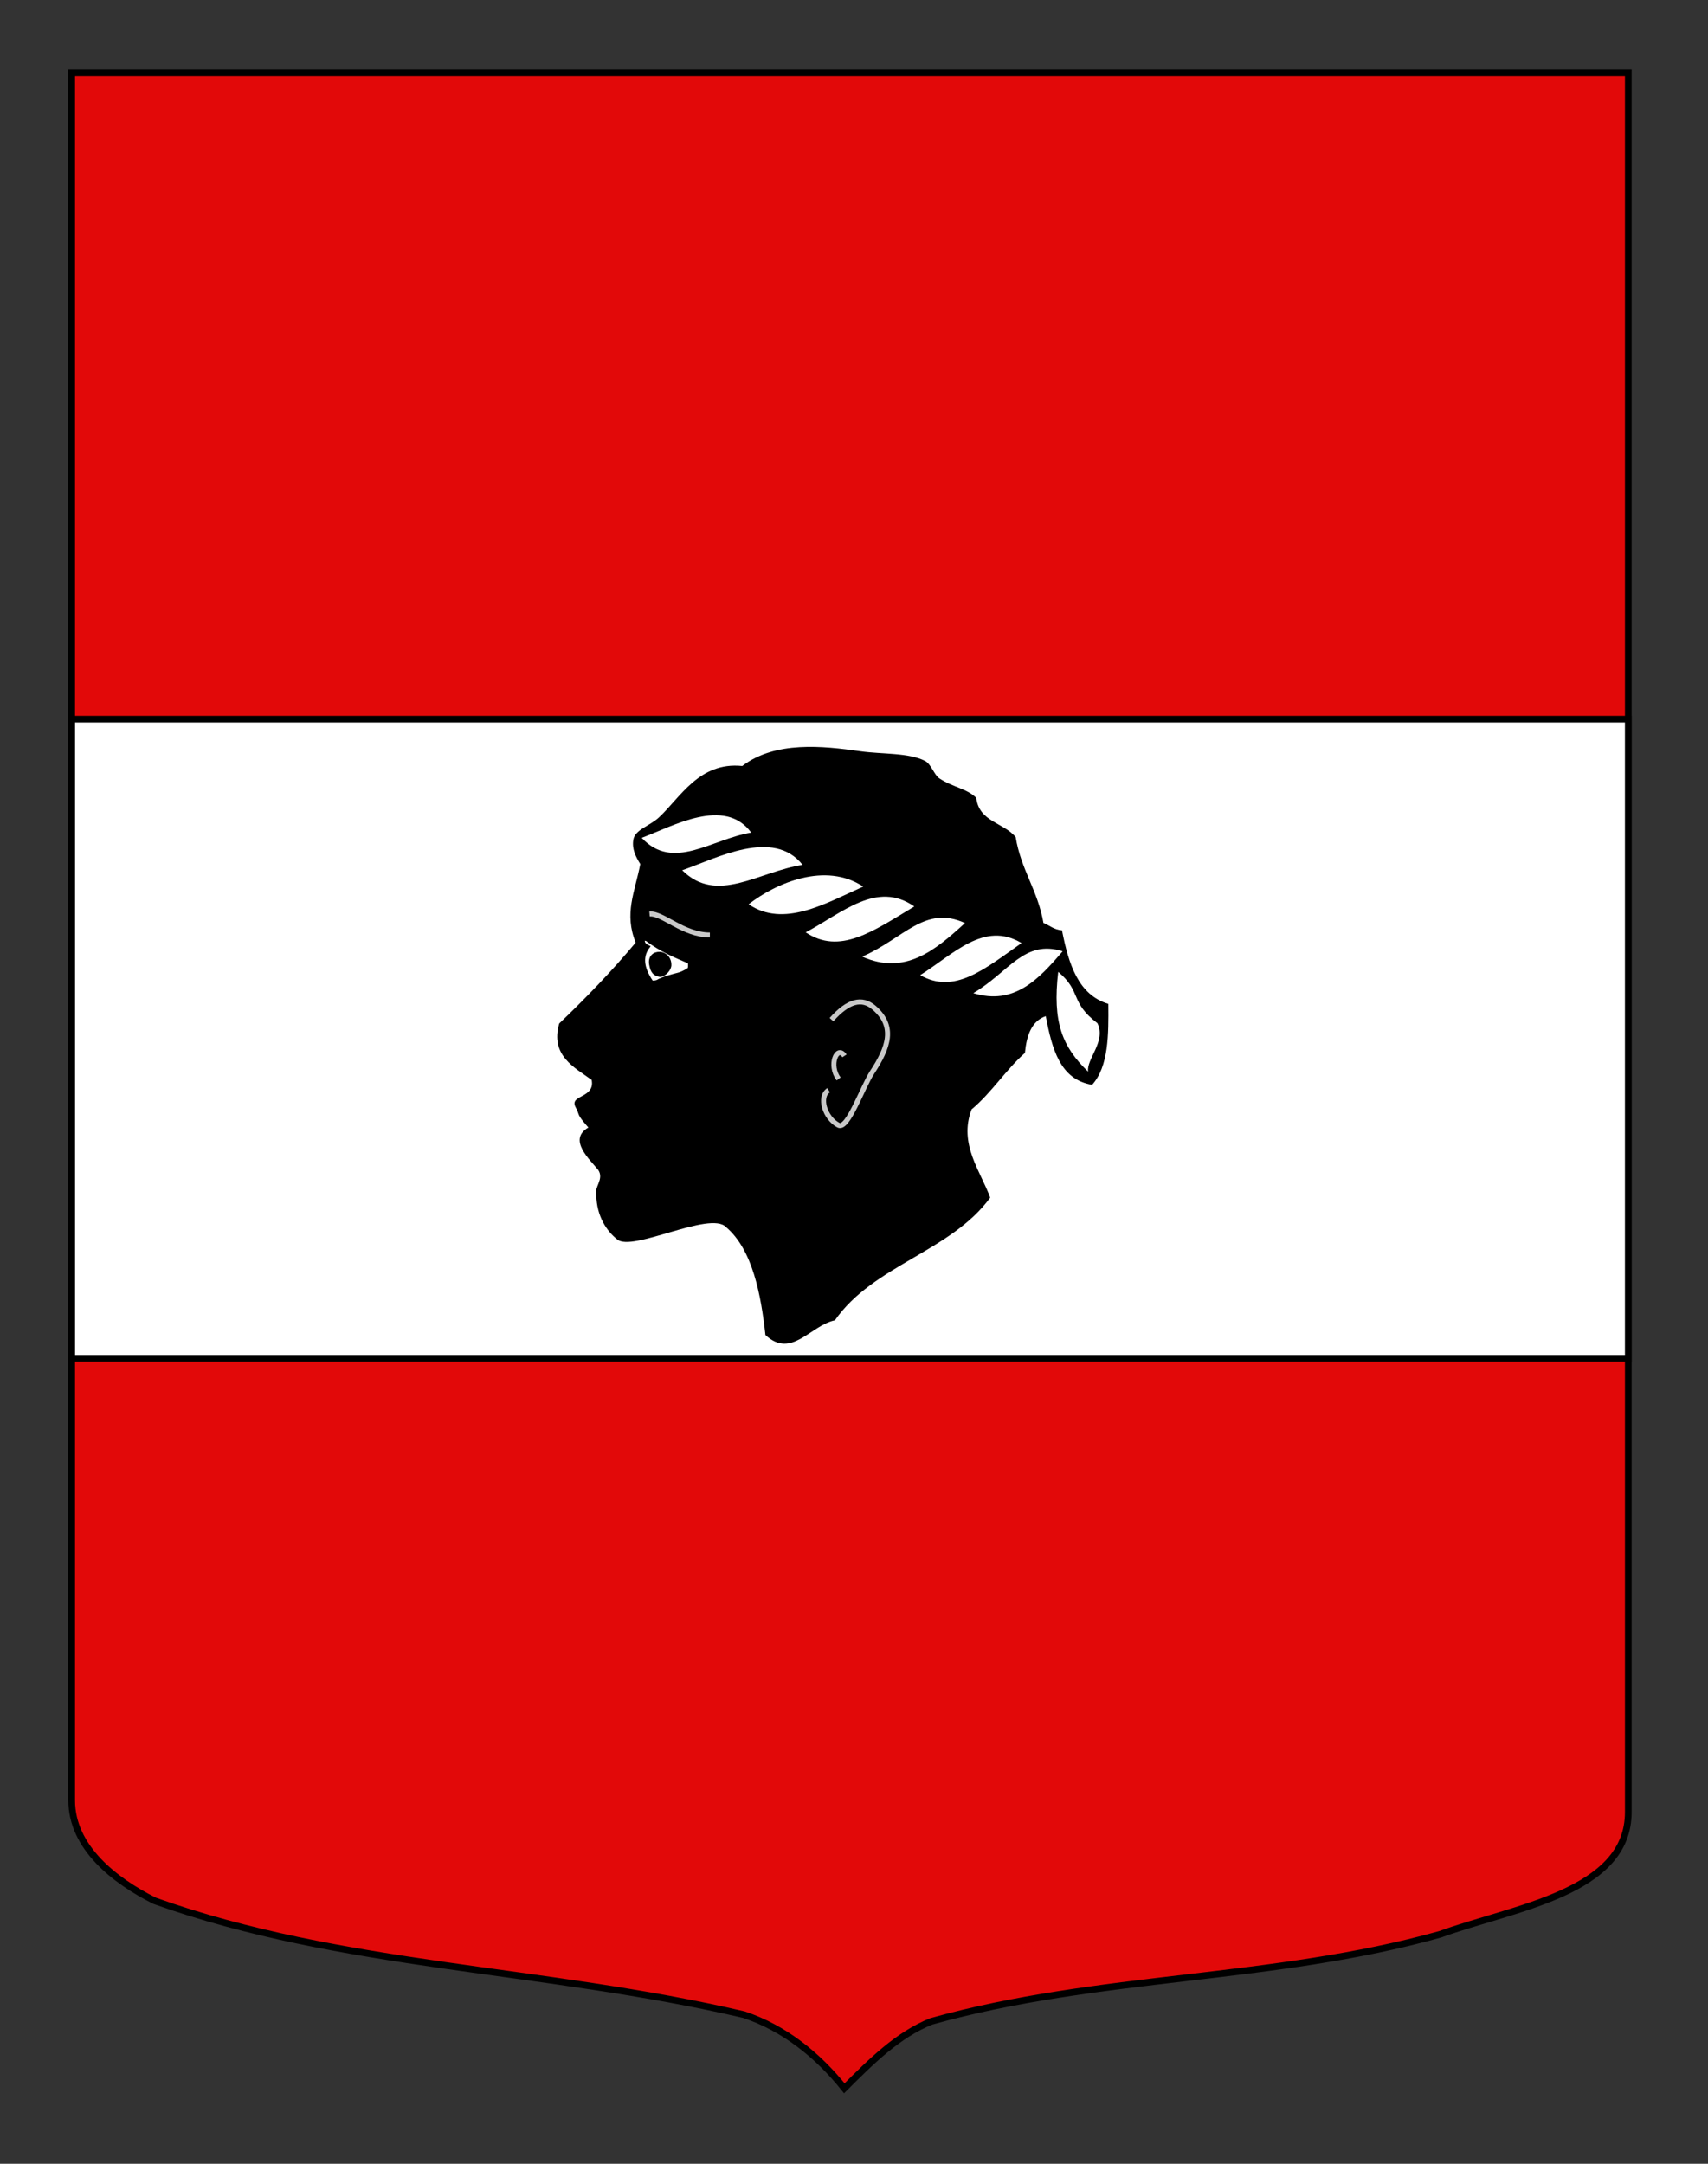
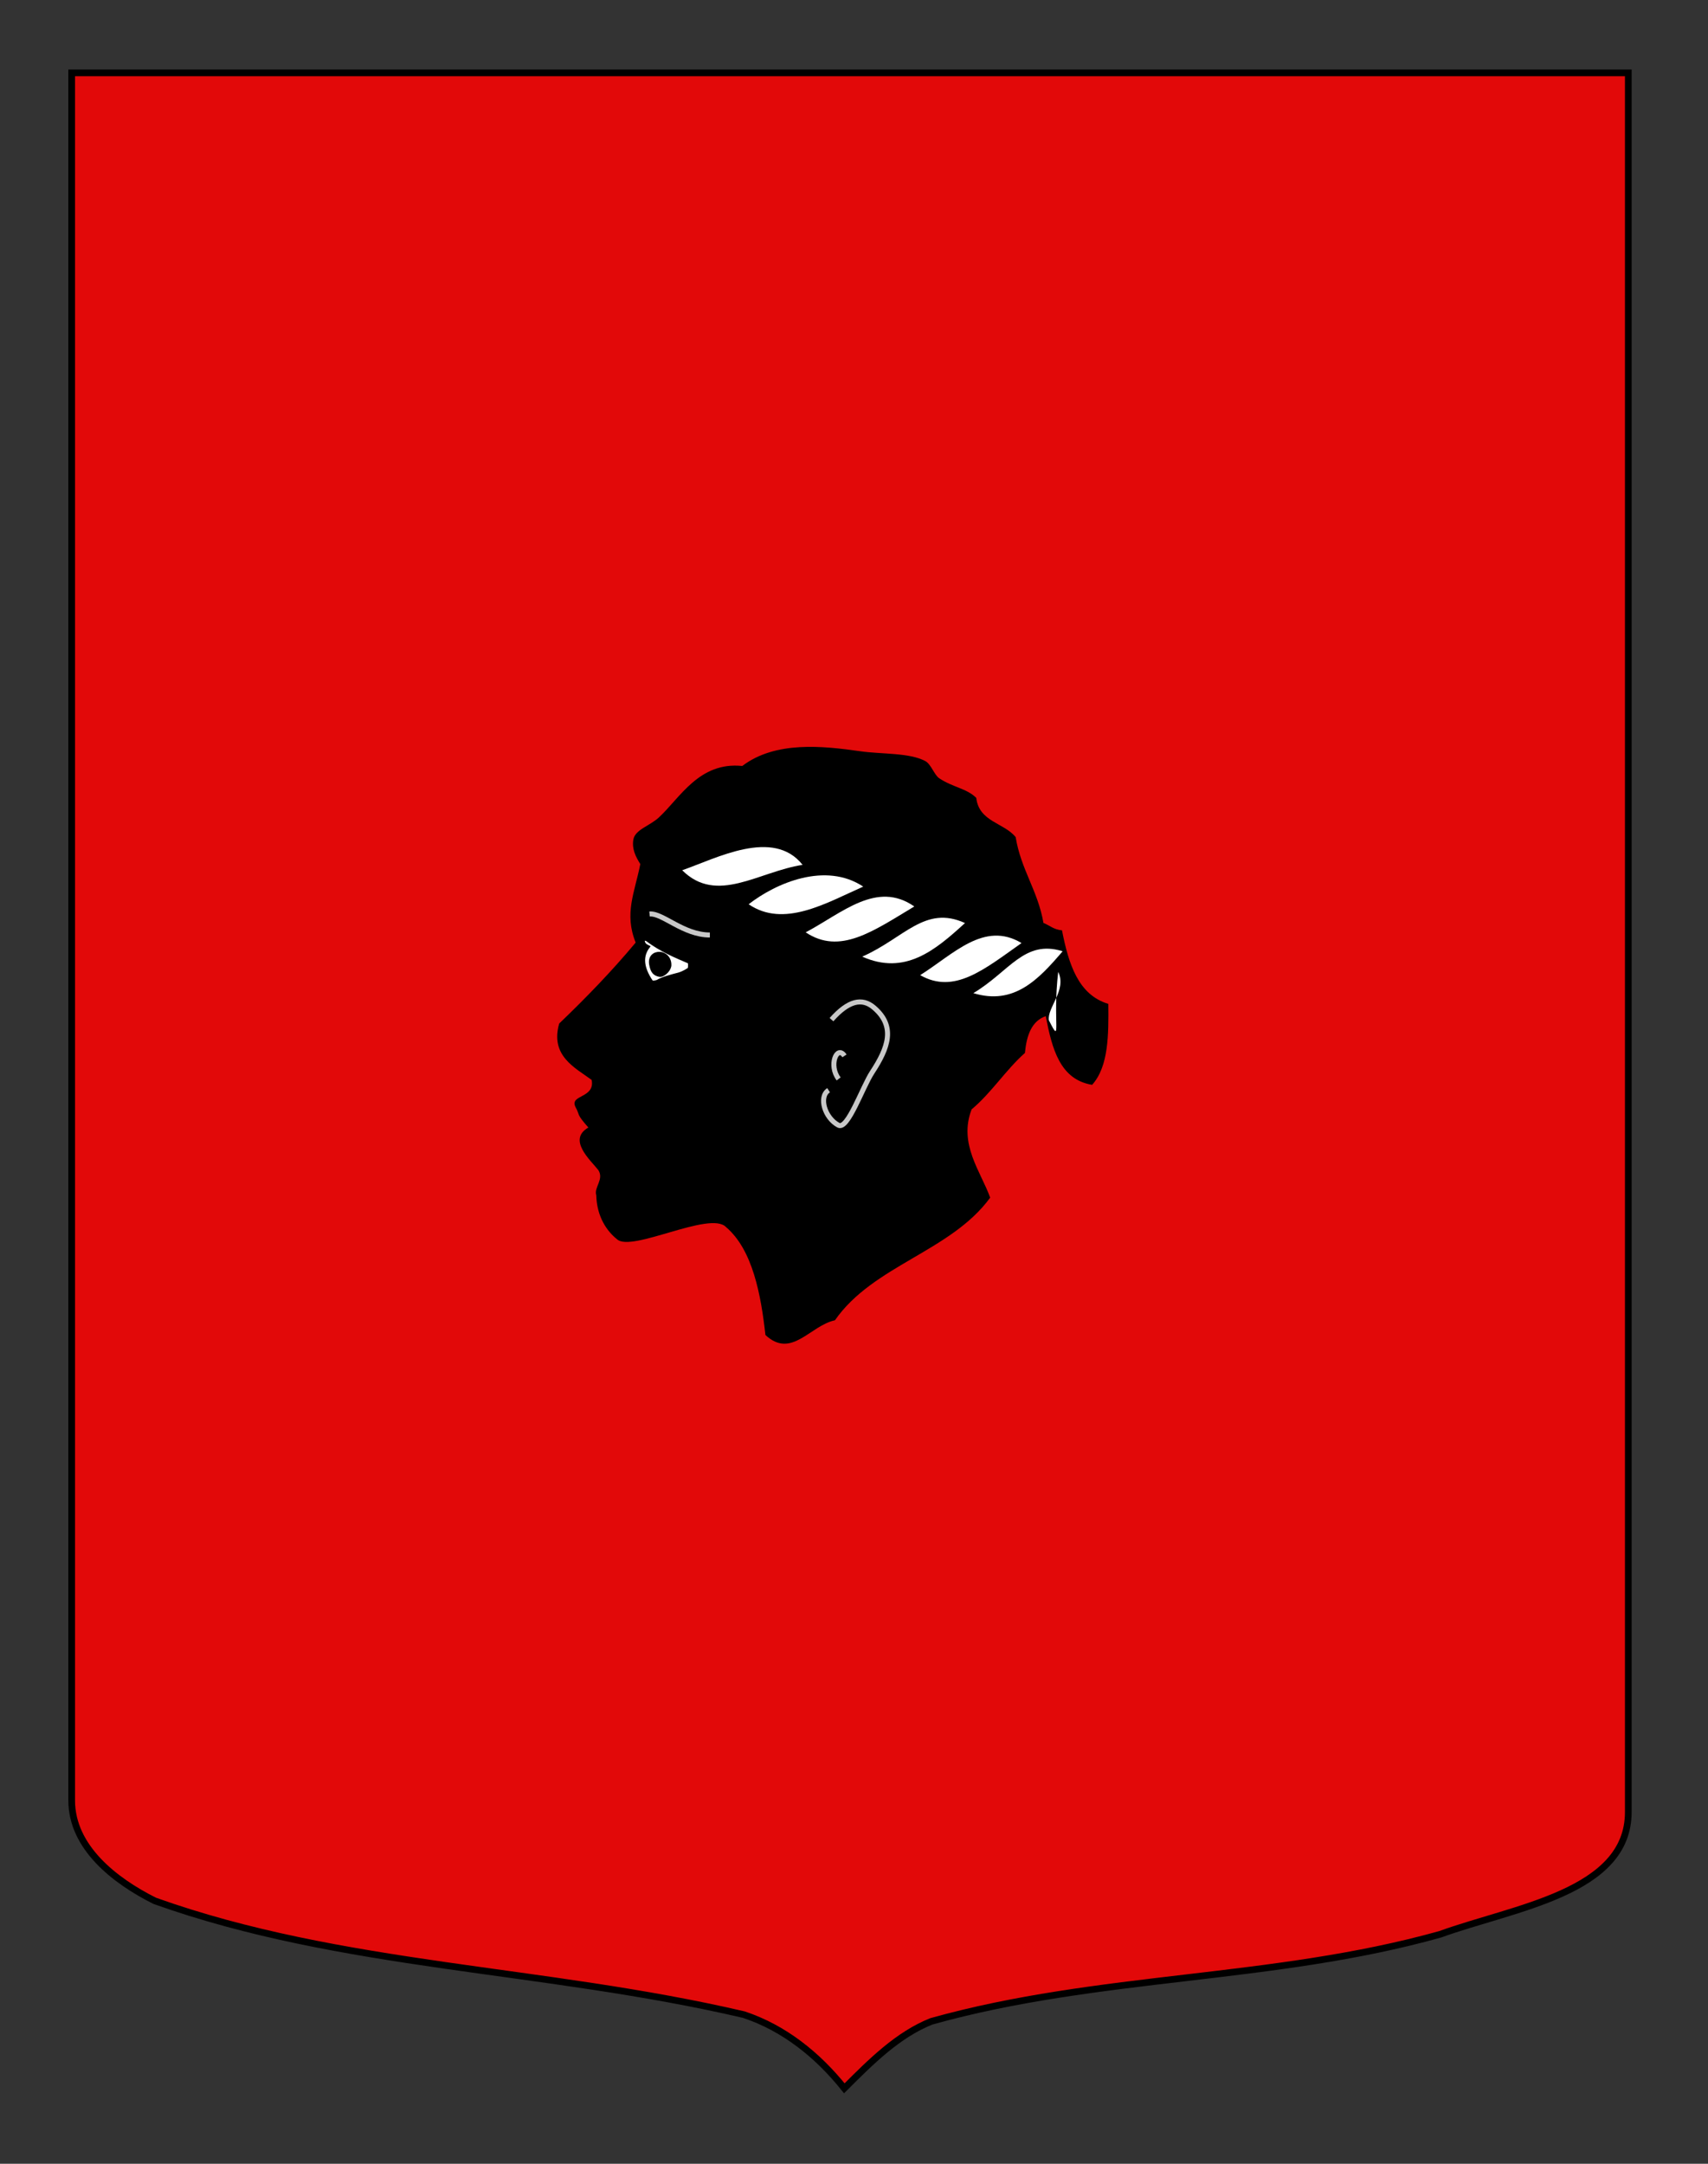
<svg xmlns="http://www.w3.org/2000/svg" version="1.0" id="Calque_2" x="0px" y="0px" width="255.118px" height="323.149px" viewBox="0 0 255.118 323.149" enable-background="new 0 0 255.118 323.149" xml:space="preserve">
  <rect x="0" y="0" width="255.118" height="323.149" fill="#333333" stroke="none" />
  <path id="Fond_x5F_de_x5F_l_x5F_ecu_1_" fill="#E20909" stroke="#000000" d="M10.707,10.88c78,0,154.505,0,232.505,0  c0,135.583,0,149.083,0,259.75c0,12.043-17.099,14.25-28.1,18.25c-25,7-51,6-76,13c-5,2-9,6-12.999,10c-4-5-9-9-15-11  c-30-7-60-7-88-17c-6-3-12.406-8-12.406-15C10.707,245.339,10.707,147.255,10.707,10.88z" />
-   <rect x="10.709" y="107.402" fill="#FFFFFF" stroke="#000000" width="232.5" height="95.453" />
  <g id="Tete_de__Maure">
    <g>
      <path fill-rule="evenodd" clip-rule="evenodd" d="M155.857,137.838c0.927,0.361,1.57,1.023,2.768,1.1    c0.991,5.057,2.431,9.639,6.923,10.989c0.045,4.559,0.05,9.355-2.423,12.087c-4.8-0.78-5.99-5.381-6.923-10.256    c-2.092,0.715-2.861,2.831-3.113,5.494c-2.886,2.562-4.992,5.95-7.961,8.425c-2.004,5.19,1.393,9.314,2.77,13.188    c-5.885,8.058-17.464,10.086-23.188,18.314c-3.736,0.798-6.488,5.821-10.382,2.198c-0.662-5.961-1.896-12.722-5.884-16.117    c-2.369-2.488-14.07,3.802-16.266,1.831c-1.525-1.208-3.04-3.376-3.115-6.593c-0.371-1.177,1.195-2.371,0.306-3.747    c-1.14-1.464-4.667-4.532-1.489-6.358c-1.894-2.163-1.164-1.676-1.931-3.082c-0.91-1.854,2.965-1.257,2.423-4.029    c-2.506-1.843-6.225-3.601-4.846-8.424c3.997-3.83,7.853-7.807,11.421-12.088c-1.751-4.346-0.149-7.455,0.692-11.722    c-0.69-1.104-1.281-2.269-1.038-3.663c0.261-1.492,2.435-2.031,3.807-3.296c3.165-2.922,6.015-8.355,12.459-7.693    c4.946-3.758,12.003-3.003,17.651-2.197c3.198,0.456,7.305,0.19,9.689,1.465c0.866,0.463,1.342,2.069,2.077,2.564    c1.98,1.335,4.148,1.533,5.537,2.931c0.413,3.591,4.126,3.69,5.884,5.86C152.506,129.907,155.018,132.986,155.857,137.838z" />
-       <path fill-rule="evenodd" clip-rule="evenodd" fill="#FFFFFF" d="M158.061,145.143c3.543,2.955,1.69,4.498,5.863,7.676    c1.318,2.73-1.681,5.337-1.392,7.232C158.658,156.336,157.181,152.637,158.061,145.143z" />
+       <path fill-rule="evenodd" clip-rule="evenodd" fill="#FFFFFF" d="M158.061,145.143c1.318,2.73-1.681,5.337-1.392,7.232C158.658,156.336,157.181,152.637,158.061,145.143z" />
      <path fill-rule="evenodd" clip-rule="evenodd" fill="#FFFFFF" d="M119.879,129.161c-6.598,1.021-12.806,5.959-17.981,0.808    C107.01,128.19,115.499,123.624,119.879,129.161z" />
      <path fill-rule="evenodd" clip-rule="evenodd" fill="#FFFFFF" d="M136.565,135.377c-6.21,3.729-11.113,7.267-16.221,3.864    C125.79,136.354,130.964,131.463,136.565,135.377z" />
-       <path fill-rule="evenodd" clip-rule="evenodd" fill="#FFFFFF" d="M112.205,124.342c-6.001,0.997-11.65,5.819-16.358,0.789    C100.498,123.394,108.22,118.935,112.205,124.342z" />
      <path fill-rule="evenodd" clip-rule="evenodd" fill="#FFFFFF" d="M152.583,140.84c-5.637,3.979-10.048,7.689-15.138,4.793    C142.416,142.51,146.989,137.492,152.583,140.84z" />
      <path fill-rule="evenodd" clip-rule="evenodd" fill="#FFFFFF" d="M128.935,132.41c-5.614,2.502-11.864,6.204-17.113,2.638    C115.922,131.851,123.321,128.69,128.935,132.41z" />
      <path fill-rule="evenodd" clip-rule="evenodd" fill="#FFFFFF" d="M144.137,137.852c-4.524,4.145-8.998,7.838-15.348,5.017    C135.061,140.107,138.137,135.126,144.137,137.852z" />
      <path fill-rule="evenodd" clip-rule="evenodd" fill="#FFFFFF" d="M158.723,142.069c-3.635,4.257-7.274,8.1-13.338,6.252    C150.757,145.122,152.988,140.269,158.723,142.069z" />
    </g>
    <g id="Oeil">
      <path id="path10826" fill="#FFFFFF" stroke="#000000" stroke-width="0.5" stroke-miterlimit="10" d="M96.04,140.344    c0.019,0.696,0.393,0.876,0.764,1.06c-0.971,1.303-1.036,2.959,0.518,5.246c0.314,0.098,0.588,0.009,0.837-0.05    c0.816-0.486,2.045-0.801,3.227-1.108c0.793-0.236,1.358-0.637,1.576-0.788c0.089-0.377,0.066-0.698,0.024-1.01    c-2.023-0.88-4.104-1.686-6.428-3.424C96.106,140.215,96.037,140.269,96.04,140.344z" />
      <path id="path12598" stroke="#000000" stroke-width="0.5" stroke-miterlimit="10" d="M100.028,144.232    c-0.184,0.929-1.146,1.474-1.464,1.415c-0.747-0.138-1.155-0.469-1.352-1.624c-0.196-1.152,0.554-1.659,1.352-1.624    C99.309,142.432,100.1,143.111,100.028,144.232z" />
    </g>
    <g id="Oreille_1_">
      <path fill="none" stroke="#C8C8C8" stroke-width="0.75" d="M124.198,152.279c2.511-2.83,4.559-3.33,6.354-1.786    c3.243,2.789,2.152,5.952-0.28,9.653c-1.441,2.195-3.639,8.628-5.029,7.902c-2.038-1.062-3.016-4.242-1.476-5.23" />
      <path fill="none" stroke="#C8C8C8" stroke-width="0.75" d="M126.137,157.689c-1.121-1.683-2.428,1.43-0.868,3.441" />
    </g>
    <path id="Sourcil_1_" fill="none" stroke="#C8C8C8" stroke-width="0.75" stroke-miterlimit="10" d="M97.018,136.5   c1.95-0.173,5.047,3.137,9.012,3.137" />
  </g>
</svg>